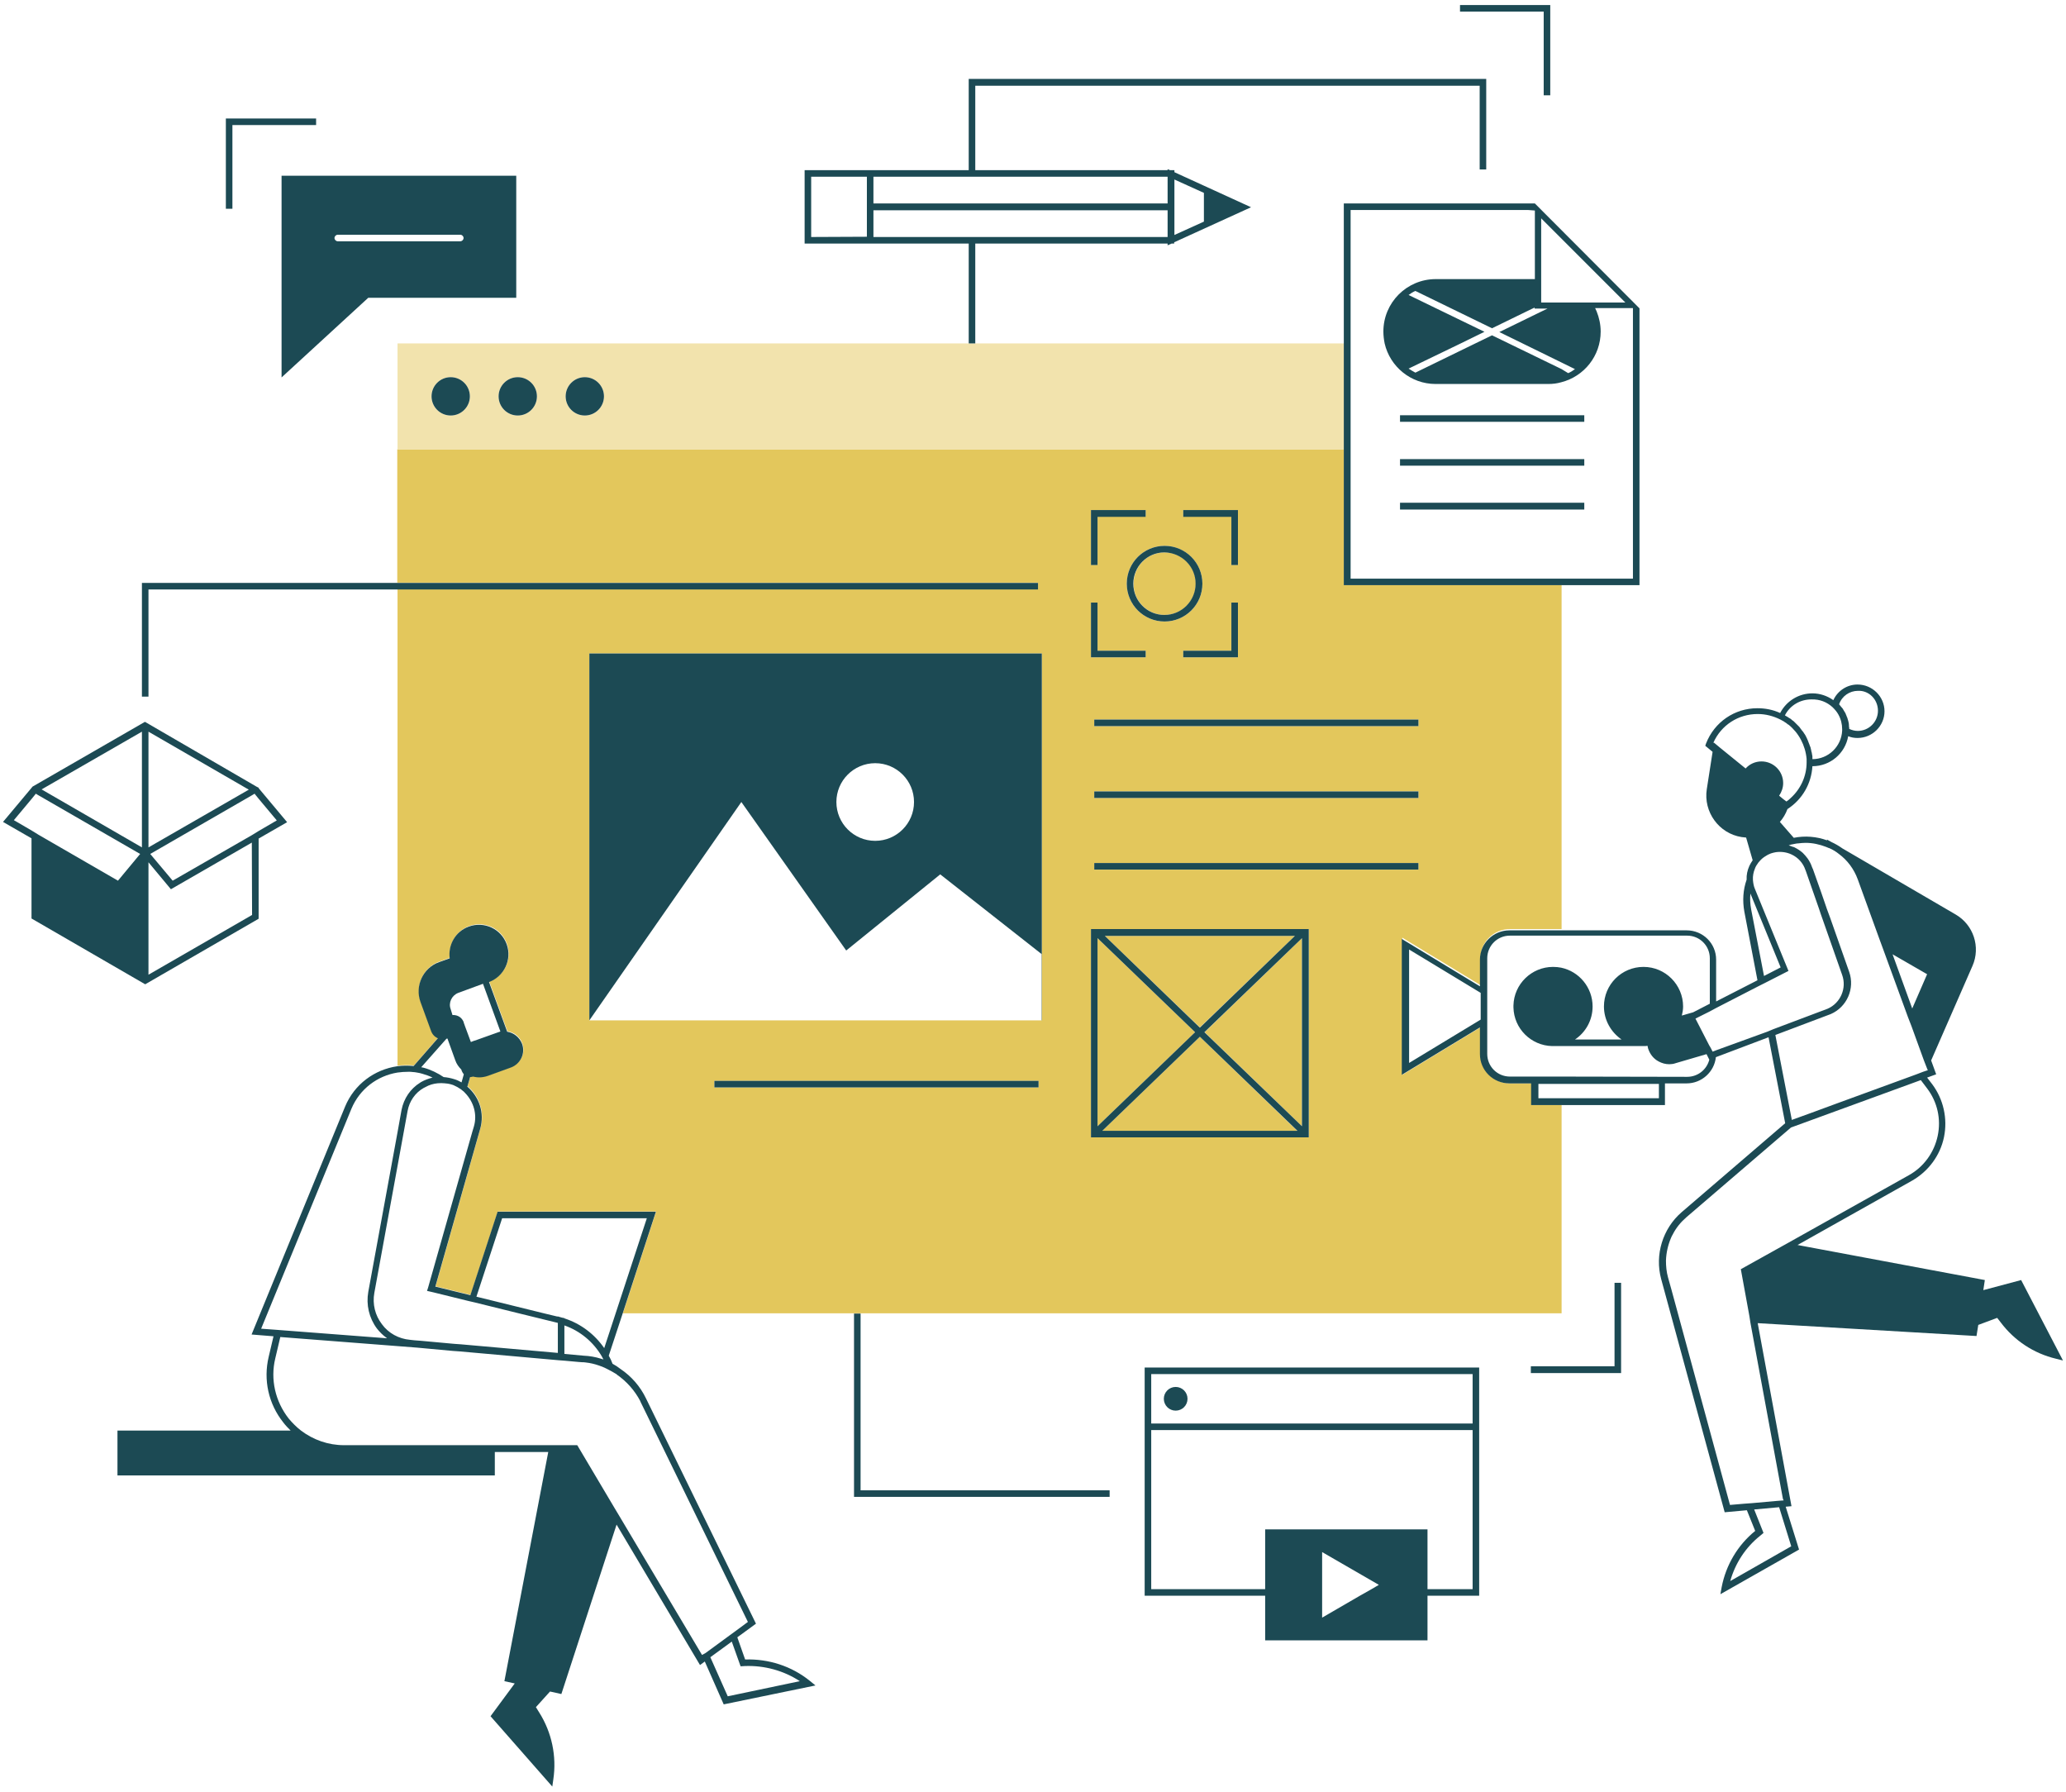
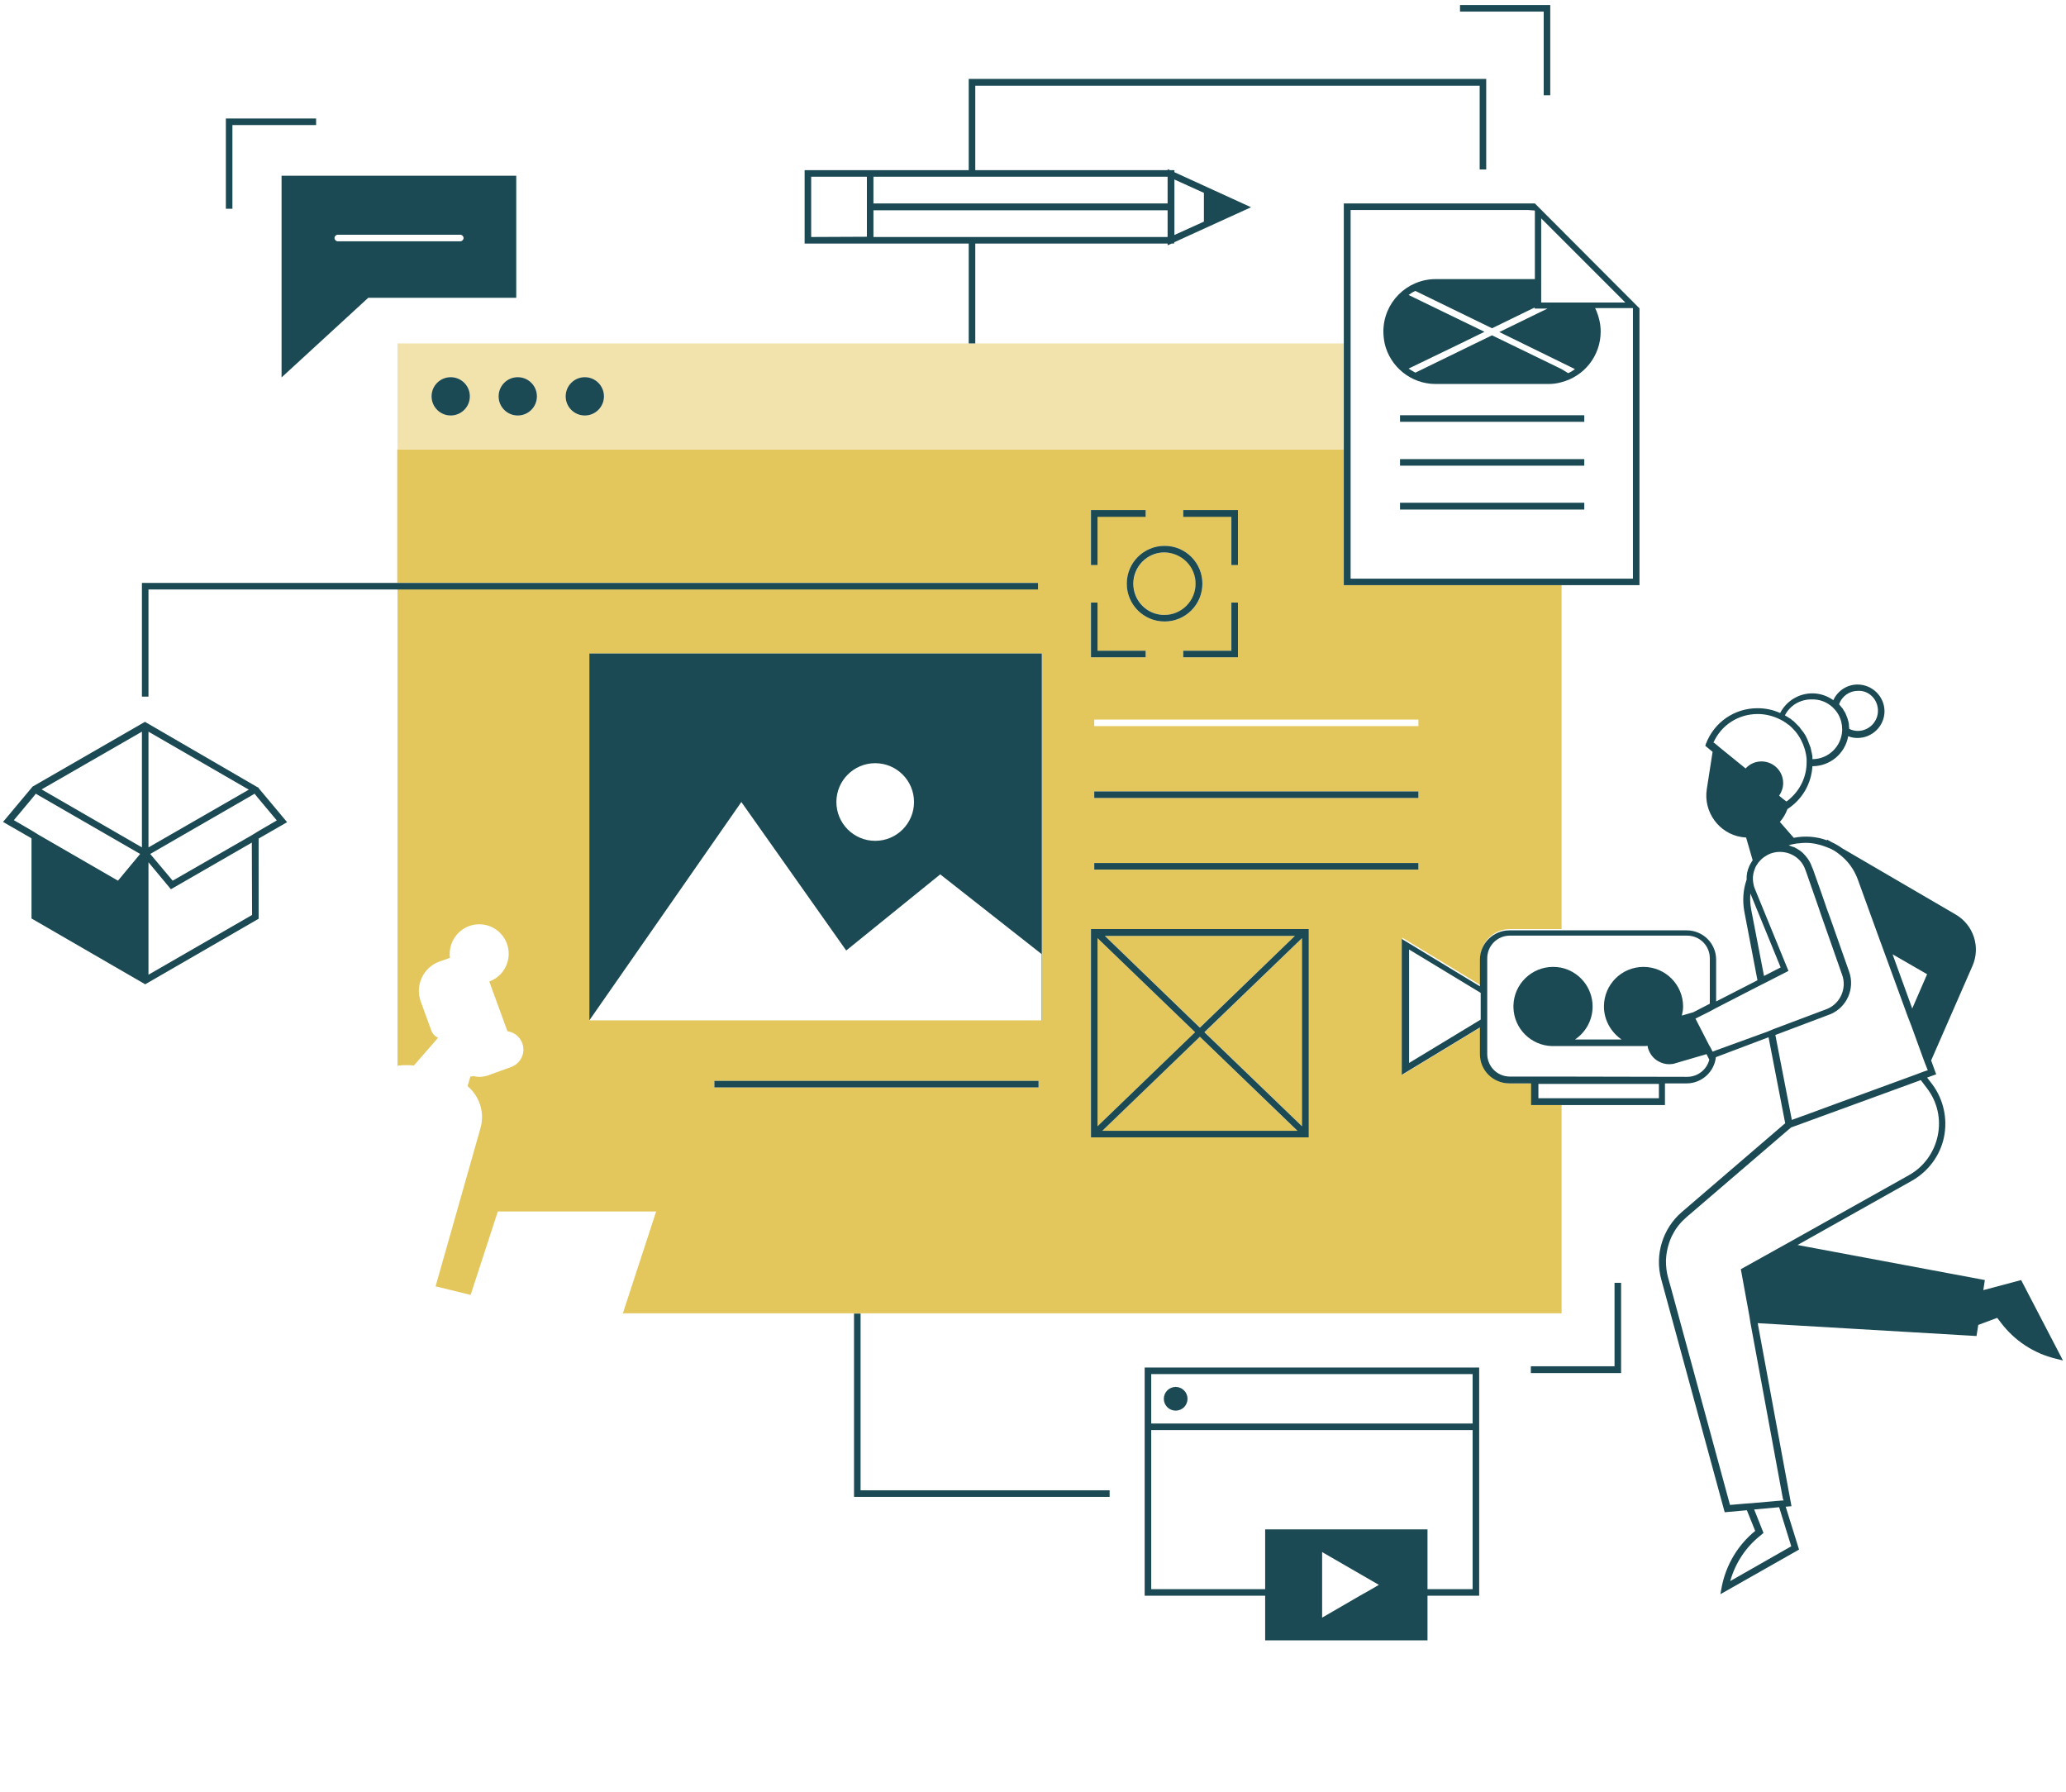
<svg xmlns="http://www.w3.org/2000/svg" version="1.1" id="Layer_1" x="0px" y="0px" viewBox="0 0 819.6 710.6" style="enable-background:new 0 0 819.6 710.6;" xml:space="preserve">
  <style type="text/css">
	.st0{fill:none;}
	.st1{fill:#E3C75C;}
	.st2{fill:#F2E3AD;}
	.st3{fill:#1C4A54;}
</style>
  <g>
    <polygon class="st0" points="750.8,378.4 758.6,399.9 764.5,386.4  " />
    <polygon class="st0" points="608.9,110.8 608.9,83.6 607.6,83.5 607.6,110.8  " />
-     <path class="st0" d="M633.5,123.6h14.3v-1.3h-15C633.1,122.7,633.3,123.2,633.5,123.6z" />
+     <path class="st0" d="M633.5,123.6h14.3v-1.3h-15C633.1,122.7,633.3,123.2,633.5,123.6" />
    <g>
      <path class="st1" d="M587.3,390.7v-10.6c0-6.4,5.2-11.6,11.7-11.6h20.5V232.1h-86.3v-53.9H157.6v52.9h254.2v2.6H157.7v189    c2.1-0.3,4.3-0.3,6.5-0.1l9.6-11c-1.2-0.5-2.2-1.5-2.7-2.9l-4.2-11.5c-2.3-6.4,1-13.5,7.4-15.8l4.2-1.5    c-0.7-5.3,2.3-10.6,7.6-12.6c6.1-2.2,12.8,0.9,15,7c2.2,6-0.9,12.8-7,15l0,0l0,0l0,0l7.2,19.7c2.6,0.4,4.9,2.1,5.9,4.8    c1.4,3.8-0.6,8-4.4,9.4l-9.1,3.3c-2,0.7-4,0.8-5.9,0.3l0,0c-0.4,0.1-0.8,0.2-1.2,0.2l0,0l-1.1,3.8c4.7,4,6.9,10.4,5.1,16.7    l-17.8,62.7l13.9,3.4l10.8-33.1h62.8l-13.2,40.4h91.7h2.6h278.1v-82.6h-11.9v-8.6H599c-6.4,0-11.7-5.2-11.7-11.6v-10.6l-31,18.8    v-54.4L587.3,390.7z M562.7,316.5H434.1v-2.6h128.6V316.5L562.7,316.5z M562.7,285.4v2.6H434.1v-2.6H562.7z M469.4,260.7v-2.6    h19.1V239h2.6v21.7H469.4L469.4,260.7z M469.4,202.3h21.7V224h-2.6v-19.1h-19.1V202.3L469.4,202.3z M477,231.5c0,8.3-6.7,15-15,15    s-15-6.7-15-15s6.7-15,15-15C470.2,216.5,477,223.2,477,231.5z M432.8,202.3h21.7v2.6h-19.1V224h-2.6V202.3L432.8,202.3z     M432.8,239h2.6v19.1h19.1v2.6h-21.7V239L432.8,239z M412,431.3H283.4v-2.6H412L412,431.3L412,431.3z M413.3,404.7L413.3,404.7    L413.3,404.7H233.8l0,0V259.2h179.5V404.7L413.3,404.7z M519.2,451.1h-86.4v-82.6h86.4V451.1z M434.1,344.9v-2.6h128.6v2.6H434.1z    " />
      <polygon class="st1" points="435.4,372.1 435.4,446.7 474.1,409.4   " />
      <path class="st1" d="M462,243.9c6.8,0,12.4-5.5,12.4-12.4c0-6.8-5.5-12.4-12.4-12.4c-6.8,0-12.3,5.5-12.3,12.4    C449.6,238.3,455.1,243.9,462,243.9z" />
      <polygon class="st1" points="513.7,371.2 438.3,371.2 476,407.5   " />
      <polygon class="st1" points="516.5,446.7 516.5,372.1 477.9,409.4   " />
      <polygon class="st1" points="437.3,448.5 514.6,448.5 476,411.2   " />
    </g>
    <path class="st2" d="M386.9,136.2h-2.6H157.7v42h375.5v-42H386.9z M178.8,164.8c-4.2,0-7.6-3.4-7.6-7.6s3.4-7.6,7.6-7.6   s7.6,3.4,7.6,7.6S183,164.8,178.8,164.8z M205.4,164.8c-4.2,0-7.6-3.4-7.6-7.6s3.4-7.6,7.6-7.6s7.6,3.4,7.6,7.6   S209.6,164.8,205.4,164.8z M232,164.8c-4.2,0-7.6-3.4-7.6-7.6s3.4-7.6,7.6-7.6s7.6,3.4,7.6,7.6C239.6,161.4,236.2,164.8,232,164.8z   " />
    <g>
      <polygon class="st3" points="341.4,521 338.8,521 338.8,593.7 440.2,593.7 440.2,591.1 341.4,591.1   " />
      <path class="st3" d="M384.3,136.2h2.6V96.6h76.3v0.7l1.6-0.7h1v-0.5l21.5-9.8l9-4.1l-18.8-8.6l-11.6-5.3v-0.8h-1.7l-1-0.4v0.4    h-76.3V34H587v33.2h2.6V31.3H384.3v36.2h-65.1v29.1h65.1V136.2L384.3,136.2z M321.8,94V70.1h22.1v23.8L321.8,94L321.8,94z     M477.6,87.9l-11.7,5.3v-22l11.7,5.3V87.9z M463.2,80.7h-76.3h-2.6h-37.8V70.1h37.8h2.6h76.3V80.7L463.2,80.7z M346.5,83.4h37.8    h2.6h76.3V94h-76.3h-2.6h-37.8L346.5,83.4L346.5,83.4z" />
      <circle class="st3" cx="178.8" cy="157.2" r="7.6" />
      <path class="st3" d="M197.8,157.2c0,4.2,3.4,7.6,7.6,7.6s7.6-3.4,7.6-7.6s-3.4-7.6-7.6-7.6C201.2,149.6,197.8,153,197.8,157.2z" />
      <circle class="st3" cx="232" cy="157.2" r="7.6" />
-       <path class="st3" d="M295.6,658.2l-3.1-8.8l7.4-5.4l-43.6-89.3c-2.3-4.8-5.8-8.8-10.1-11.7c-1-0.8-2.1-1.5-3.2-2.1    c-0.4-1.1-0.9-2.2-1.5-3.2L247,521l13.2-40.4h-62.8l-10.8,33.1l-13.9-3.4l17.8-62.6c1.8-6.3-0.4-12.7-5.1-16.7l1.1-3.8l0,0    c0.4,0,0.8-0.1,1.2-0.2l0,0c1.9,0.5,3.9,0.4,5.9-0.3l9.1-3.3c3.8-1.4,5.8-5.6,4.4-9.4c-1-2.6-3.3-4.4-5.9-4.8l-7.2-19.7l0,0l0,0    l0,0c6-2.2,9.2-8.9,7-15s-8.9-9.2-15-7c-5.3,1.9-8.3,7.2-7.6,12.6l-4.2,1.5c-6.4,2.3-9.7,9.4-7.4,15.8l4.2,11.5    c0.5,1.4,1.5,2.4,2.7,2.9l-9.6,11c-2.2-0.2-4.4-0.2-6.5,0.1c-9,1.3-17,7.1-20.7,16l-37.1,90.4l8.7,0.7l-1.9,8.1    c-2.2,9.2-0.1,18.7,5.8,26.1c0.9,1.2,1.9,2.2,2.9,3.2H46.6v17.8h149.7v-9.3h21.2l-17.4,90.9l4.1,0.9l-9.6,13l24.5,27.9l0.4-2.8    c1.4-9.2-0.6-18.7-5.6-26.6l-1.3-2.1l5.6-6.2l4.5,1l21.9-67.2l33.1,55.7l1.9-1.4l7.5,17l36.4-7.5l-2.2-1.8    C314,660.8,304.9,657.9,295.6,658.2z M288.7,672.8l-6.9-15.5l8.5-6.2l3.5,9.8l1.7-0.1c7.7-0.3,15.4,1.8,21.8,6L288.7,672.8z     M278.5,656.4l-32.8-55.1l-0.9-1.5l-0.9-1.5L229,573.2h-8.4h-1.3H218h-21.7h-59.8c-6.3,0-12.2-2.1-17.1-5.8    c-1.8-1.4-3.4-3-4.9-4.8c-5.3-6.8-7.3-15.5-5.3-23.8l2-8.5l54.2,4.2l14.1,1.3l1.4,0.1l1.4,0.1l10.1,0.9l29.1,2.6l1.3,0.1l1.3,0.1    l5.5,0.5l1.4,0.1h0.1h0.4c0.3,0,0.6,0.1,0.9,0.1c1.8,0.2,3.5,0.6,5.2,1.2c0.9,0.3,1.7,0.6,2.5,1c0.3,0.2,0.7,0.3,1,0.5    c0.6,0.3,1.1,0.6,1.7,0.9c0.6,0.3,1.1,0.7,1.7,1c0.1,0,0.2,0.1,0.2,0.2c3.9,2.7,7.1,6.3,9.3,10.5c0,0.1,0.1,0.2,0.1,0.3l2.4,4.9    l40.2,82.4l-5,3.7l-1.1,0.8l-1.1,0.8l-8.6,6.3l-1.1,0.8L278.5,656.4L278.5,656.4z M157.7,425.4c1.4-0.2,2.9-0.3,4.4-0.3    c0.5,0,1.1,0,1.7,0.1c0.5,0,1,0.1,1.6,0.2c0.8,0.1,1.5,0.3,2.2,0.5c1.4,0.4,2.8,0.9,4,1.5c-1.6,0.4-3.2,1-4.6,1.8    c-0.1,0.1-0.2,0.1-0.3,0.2c-3.9,2.4-6.5,6.3-7.4,10.8l-1.6,8.9l-11.6,63.3c-0.9,5.1,0.3,10.3,3.4,14.5c1.1,1.4,2.4,2.7,3.8,3.7    c0.1,0,0.1,0.1,0.2,0.2l-44.4-3.4l-5.5-0.4l35.8-87.2C142.7,431.9,149.7,426.7,157.7,425.4z M197.7,409.4l-7,2.5l-1.4,0.5    l-1.5,0.5l-1,0.4l-2.3-6.2l-0.5-1.4l-0.1-0.4c-0.1-0.3-0.3-0.6-0.5-0.9c-0.9-1.3-2.4-1.9-3.9-1.8l-0.7-2.3c-1-2.6,0.4-5.5,3-6.5    l9.8-3.6l6.9,18.9C198.2,409.3,197.9,409.3,197.7,409.4z M177.1,412c0.1,0,0.3-0.1,0.4-0.1l3.1,8.6c0.5,1.5,1.4,2.7,2.4,3.7    l0.2,0.6c0.2,0.5,0.5,0.9,0.8,1.3l-0.9,3.2c-0.9-0.5-1.9-1-3-1.3c-1.3-0.4-2.7-0.7-4.1-0.8c-2.4-1.6-5-2.9-7.9-3.7    c-0.3-0.1-0.6-0.1-1-0.2L177.1,412z M188,446.8l-0.6,2l-4.8,16.9l-12.8,45.1l-0.4,1.2l0,0l1.3,0.3l1.3,0.3l13.8,3.4l1.3,0.3    l1.3,0.3l17,4.2l15.9,3.9v11.9l0,0l-38.4-3.4l-1.4-0.1l-1.4-0.1l-13.1-1.2l-1.3-0.1l-1.3-0.1l-1.8-0.2l0,0    c-4.4-0.4-8.5-2.6-11.1-6.2c-2.7-3.5-3.8-8-3-12.4l9-49.2l4.2-23c0.7-3.8,3-7.2,6.4-9.1c0.6-0.3,1.2-0.6,1.8-0.9    c1.6-0.7,3.3-1,5.1-1h0.1c0.8,0,1.6,0.1,2.5,0.2c0.6,0.1,1.1,0.2,1.7,0.4c0.3,0.1,0.7,0.2,1,0.4c0.7,0.3,1.4,0.7,2,1.1    c0.4,0.2,0.8,0.5,1.1,0.8c0.4,0.3,0.8,0.6,1.1,1C187.9,437,189.4,442,188,446.8z M256.6,483.2L244.2,521l-4.5,13.7    c-3.8-5.5-9.3-9.7-15.8-11.8v-0.1l-1-0.2l-1.7-0.5v0.1l-5-1.2l-27.2-6.7l10.2-31.1L256.6,483.2L256.6,483.2z M238.4,538.9    c-2.2-0.7-4.5-1.1-6.9-1.2l0,0l-7.6-0.7v-11.3c6.3,2.2,11.5,6.6,14.8,12.2c0.2,0.4,0.5,0.9,0.7,1.3    C239.1,539.1,238.7,539,238.4,538.9z" />
      <path class="st3" d="M57.6,390.4l45-26v-31.8l11.3-6.5l-11.3-13.5v-0.2l-0.3-0.1l-0.1-0.1h-0.1l-44.6-25.9L12.9,312l-0.4,0.5    L1.2,326l11.3,6.5v31.8L57.6,390.4z M12.6,316.8l1.3-1.6l0.3-0.4l1,0.6l40.4,23.3l-8.8,10.6l-31.5-18.2l-1.3-0.8l-1.3-0.8    l-7.2-4.2L12.6,316.8z M56.3,290.2v45.9l-39.8-23L56.3,290.2z M102.6,329.6l-1.3,0.8l-1.3,0.8l-31.5,18.1l-8.9-10.6l0,0l15.6-9    l24.8-14.3l1-0.6l0.3,0.4l1.3,1.6l7.2,8.6L102.6,329.6z M100,362.9l-41.1,23.7V342l8.9,10.7l32.1-18.5L100,362.9L100,362.9z     M58.9,336.1v-45.9l39.8,23L58.9,336.1z" />
      <polygon class="st3" points="58.9,233.8 157.7,233.8 411.8,233.8 411.8,231.2 157.7,231.2 56.3,231.2 56.3,276.3 58.9,276.3   " />
      <path class="st3" d="M454.1,564.6v2.6v65.7h47.8v17.7h64.4v-17.7h20.5v-65.7v-2.6v-22.2H454.1V564.6z M456.7,545h127.5v19.6H456.7    V545z M584.2,630.3h-17.9v-23.7h-64.4v23.7h-45.2v-63.1h127.5V630.3L584.2,630.3z M524.5,641.6v-8.7v-1.3v-1.3v-14.7l22.5,13    l-2.9,1.7l-2.3,1.3l-2.3,1.3L524.5,641.6z" />
      <path class="st3" d="M466.4,550.1c-2.6,0-4.7,2.1-4.7,4.7s2.1,4.7,4.7,4.7c2.6,0,4.7-2.1,4.7-4.7S469,550.1,466.4,550.1z" />
      <polygon class="st3" points="612.4,37.8 615,37.8 615,2 579.2,2 579.2,4.6 612.4,4.6   " />
      <polygon class="st3" points="92.2,49.6 125.4,49.6 125.4,47 89.6,47 89.6,82.8 92.2,82.8   " />
      <polygon class="st3" points="640.5,541.9 607.3,541.9 607.3,544.6 643.1,544.6 643.1,508.8 640.5,508.8   " />
      <path class="st3" d="M111.7,149.7l34.4-31.6h58.7V69.7h-93.1L111.7,149.7L111.7,149.7z M183.9,94.4c0,0.7-0.6,1.3-1.3,1.3H134    c-0.7,0-1.3-0.6-1.3-1.3c0-0.7,0.6-1.3,1.3-1.3h48.6C183.3,93.1,183.9,93.7,183.9,94.4z" />
      <path class="st3" d="M608.9,80.7L608.9,80.7h-75.8v55.5v42v53.9h86.3h31V122.3l0,0l0,0L608.9,80.7L608.9,80.7z M619.5,146.4    l-21-10.2l-6.6-3.2l-6.6,3.2l-23.8,11.6c-0.9-0.5-1.8-1-2.7-1.6l20.5-9.9l9.6-4.7L558.8,117c0.8-0.6,1.7-1.2,2.7-1.6l30.4,14.8    l15.6-7.6l1.3-0.6v0.4h5.1l-2.7,1.3l-16.4,8l9.6,4.7l14.9,7.3l5.5,2.7c-0.8,0.6-1.7,1.2-2.7,1.6L619.5,146.4z M611.3,86.5    l33.5,33.5h-13.2H630h-1.7H619h-6h-1.6v-6.5v-1.3v-1.3V86.5H611.3z M647.8,123.6v105.9h-28.3h-83.7v-51.3v-42V83.3h70.5l1.3,0.1    l1.3,0.1v27.2h-1.3h-38c-11.5,0-20.8,9.3-20.8,20.8c0,1.6,0.2,3.2,0.5,4.7c2.1,9.2,10.4,16.1,20.2,16.1h44.7    c1.8,0,3.5-0.2,5.2-0.7c9-2.3,15.6-10.4,15.6-20.1c0-2.8-0.6-5.5-1.6-8c-0.2-0.4-0.4-0.9-0.6-1.3h15L647.8,123.6L647.8,123.6z" />
      <polygon class="st3" points="555.4,182.1 555.4,184.7 619.5,184.7 628.5,184.7 628.5,182.1 619.5,182.1   " />
      <polygon class="st3" points="555.4,199.4 555.4,202.1 619.5,202.1 628.5,202.1 628.5,199.4 619.5,199.4   " />
      <polygon class="st3" points="555.4,164.7 555.4,167.3 619.5,167.3 628.5,167.3 628.5,164.7 619.5,164.7   " />
-       <rect x="434.1" y="285.4" class="st3" width="128.6" height="2.6" />
      <rect x="434.1" y="313.9" class="st3" width="128.6" height="2.6" />
      <rect x="434.1" y="342.3" class="st3" width="128.6" height="2.6" />
      <path class="st3" d="M413.3,404.7V259.2H233.8v145.5l60.3-86.6l41.6,58.9l37.3-30.2l40.2,31.6v26.3L413.3,404.7L413.3,404.7z     M347.2,333.5c-8.5,0-15.4-6.9-15.4-15.4s6.9-15.4,15.4-15.4s15.4,6.9,15.4,15.4S355.7,333.5,347.2,333.5z" />
      <polygon class="st3" points="432.8,260.7 454.5,260.7 454.5,258.1 435.4,258.1 435.4,239 432.8,239   " />
      <polygon class="st3" points="432.8,224.1 435.4,224.1 435.4,205 454.5,205 454.5,202.3 432.8,202.3   " />
      <path class="st3" d="M447,231.5c0,8.3,6.7,15,15,15s15-6.7,15-15s-6.7-15-15-15S447,223.2,447,231.5z M474.3,231.5    c0,6.8-5.5,12.4-12.4,12.4c-6.8,0-12.3-5.5-12.3-12.4c0-6.8,5.5-12.4,12.3-12.4C468.8,219.2,474.3,224.7,474.3,231.5z" />
      <polygon class="st3" points="491.1,202.3 469.4,202.3 469.4,205 488.5,205 488.5,224.1 491.1,224.1   " />
      <polygon class="st3" points="488.5,258.1 469.4,258.1 469.4,260.7 491.1,260.7 491.1,239 488.5,239   " />
      <path class="st3" d="M801.8,507.7l-15,4l0.6-4l-74.3-13.9l45.4-25.5c6.5-3.7,11.2-10,12.7-17.3s-0.2-15-4.7-21l-2-2.6l3.6-1.3    l-2-5.5l16.4-37.5c3.3-7.5,0.4-16.3-6.7-20.4l-44.9-26.2c-1.4-1-2.8-1.8-4.3-2.5l-1.8-1v0.3c-4.1-1.5-8.7-1.9-13.2-1l-5.5-6.3    c1.3-1.5,2.3-3.2,3-5.1l0,0c5.9-3.8,9.5-10.1,9.9-17c7.1,0,13-5.1,14.2-11.9c1.2,0.5,2.4,0.7,3.7,0.7c5.9,0,10.7-4.8,10.7-10.6    s-4.8-10.6-10.7-10.6c-4.2,0-7.9,2.5-9.6,6.2c-2.4-1.7-5.3-2.7-8.3-2.7c-5.4,0-10.3,3-12.8,7.8c-2.8-1.3-5.9-1.9-9-1.9    c-9.1,0-17.1,5.5-20.4,14l-0.3,0.9l2.9,2.4l-2.3,14.8c-1.4,9,4.8,17.6,13.8,19c0.6,0.1,1.2,0.1,1.8,0.2l2.6,9    c-0.5,0.7-0.9,1.4-1.3,2.2c-0.8,1.8-1.2,3.6-1.1,5.5c-1.4,4-1.7,8.3-0.9,12.7l5.2,27.2l-16.4,8.4v-16.6c0-6.4-5.2-11.6-11.7-11.6    h-49.8h-20.5c-6.4,0-11.7,5.2-11.7,11.6v10.6l-31-18.8v53.9l31-18.8v10.6c0,6.4,5.2,11.6,11.7,11.6h8.6v8.6h11.9h41.2v-8.6h8.6    c6,0,11-4.6,11.6-10.4l20.9-7.9l6.6,34.1l-41.1,35.3c-7.5,6.5-10.7,16.9-8.1,26.5l24.9,91.4l0.3,1.1l8.8-0.8l3.3,8.2    c-6.9,5.6-11.6,13.5-13.3,22.3l-0.5,2.8l31.2-17.7l-5.3-17l2.3-0.2l-13.4-72.6l86.8,5.1l0.7-4.4l7.5-2.8l1.4,1.8    c5.4,7.2,13.1,12.3,21.9,14.4l2.8,0.7L801.8,507.7z M707.6,595.1l-1.3,0.1l-1.3,0.1l-10.1,0.9l-1.4,0.1l-1.4,0.1l-5.8,0.5    l-23.2-85.3l-1.4-5c-0.6-2.2-0.8-4.4-0.8-6.6c0.1-3.1,0.8-6.2,2-9c0.2-0.5,0.4-0.9,0.7-1.4c1.3-2.6,3.2-4.9,5.4-6.8l41.5-35.6    l51.5-18.8l2.5,3.3c4.1,5.4,5.6,12.2,4.2,18.8c-1.4,6.6-5.5,12.3-11.4,15.6l-48.2,27l-1.8,1l-1.8,1l-14.9,8.3L694,522l0.2,1.3    l0.2,1.3l12.9,69.9L707.6,595.1z M686.4,627.1c2-7.1,6.1-13.4,11.9-18l1.3-1.1l-3.7-9.3l9.9-0.9l4.8,15.5L686.4,627.1z M681,416.5    l-1.3,0.5l-0.3,0.1l0,0l-0.6-1.2l-0.5-0.9l-0.2-0.3l-5.5-10.7l0,0l3.2-1.6l1.8-0.9l0.6-0.3l1.3-0.7l1.3-0.7l16.9-8.7l1.2-0.6    l1.2-0.6l9.4-4.8l-13.3-32.5c-0.5-1.1-0.7-2.4-0.8-3.6c-0.1-1.5,0.2-3.1,0.8-4.5l0,0c0-0.1,0.1-0.2,0.1-0.3c0.2-0.5,0.5-1,0.8-1.4    c0.3-0.5,0.6-0.9,1-1.3c0.6-0.7,1.3-1.3,2.1-1.8c0.7-0.5,1.5-0.9,2.3-1.2c0.7-0.2,1.3-0.4,2-0.5c2.1-0.3,4.3,0,6.2,0.9    c2.6,1.2,4.6,3.4,5.5,6.1l0.2,0.5l5.2,14.9l0.7,2.1l8.5,24.2c1.9,5.3-0.7,11.2-5.8,13.4l-21.5,8.1l-1.2,0.5l-1.2,0.5L681,416.5z     M658.1,435.6h-38.6h-9.2v-5.7h9.2h38.6V435.6z M619.5,427H599c-5,0-9-4-9-9v-12.2v-1.5v-1.5v-7.5v-1.5v-1.5v-12.2c0-5,4-9,9-9    h20.5h49.8c5,0,9,4,9,9v18l-6.6,3.4l-4.5,1.3c0.3-1.2,0.5-2.4,0.5-3.6c0-8.6-7-15.7-15.7-15.7s-15.7,7-15.7,15.7    c0,5.4,2.8,10.2,7,13.1h-18.5c4.2-2.8,7-7.6,7-13.1c0-7.5-5.3-13.9-12.5-15.4c-1-0.2-2.1-0.3-3.2-0.3c-8.5,0-15.5,6.8-15.7,15.3    c0,0.1,0,0.2,0,0.4s0,0.2,0,0.4c0.2,8.4,7,15.1,15.3,15.3l0,0h0.4l0,0l0,0h3.2h32.5l0,0c0.1,0,0.2,0,0.3,0c0.5,0,1,0,1.5-0.1    c0.1,0.4,0.1,0.7,0.2,1c0.7,2.2,2.1,4.1,4.2,5.2c1.3,0.7,2.7,1.1,4.2,1.1c0.8,0,1.7-0.1,2.5-0.4l12.3-3.6l1.1,2.2    c-1,3.9-4.5,6.8-8.8,6.8L619.5,427L619.5,427z M559,376.6l28.4,17.2v10.6L559,421.6V376.6z M679.7,294.6c3.1-7,9.9-11.4,17.6-11.4    c3.2,0,6.2,0.8,9,2.2l0,0c0.4,0.2,0.7,0.4,1.1,0.6c0.2,0.1,0.4,0.2,0.6,0.4c0.2,0.1,0.3,0.2,0.5,0.3c0.3,0.2,0.6,0.5,0.9,0.7    c0,0,0,0,0.1,0c4.1,3.3,6.7,8.2,7.2,13.6c0,0.4,0,0.8,0,1.2v0.2c0,5.5-2.4,10.6-6.4,14.2c-0.5,0.5-1,0.9-1.6,1.3l0,0l-1.2-0.9    l-1.7-1.4c1-1.5,1.6-3.2,1.6-5c0-4.8-3.9-8.6-8.6-8.6c-2.4,0-4.7,1-6.3,2.8l-10.1-8.2l-1.2-1l-1.2-1L679.7,294.6z M727,280.5    L727,280.5c0.9,0.9,1.7,1.8,2.3,2.9c1,1.8,1.5,3.8,1.5,5.8c0,0.1,0,0.1,0,0.2s0,0.3,0,0.4c-0.3,6.3-5.5,11.3-11.8,11.3    c0-0.1,0-0.1,0-0.2c0-0.2,0-0.4,0-0.6c0-0.3,0-0.6-0.1-0.8c0-0.2-0.1-0.4-0.1-0.6c0-0.3-0.1-0.5-0.2-0.8c0-0.2-0.1-0.4-0.1-0.6    c-0.1-0.3-0.1-0.5-0.2-0.8c0-0.2-0.1-0.4-0.2-0.6c-0.1-0.3-0.2-0.5-0.3-0.8c-0.1-0.2-0.1-0.4-0.2-0.5c-0.1-0.3-0.2-0.5-0.3-0.8    c-0.1-0.2-0.1-0.3-0.2-0.5c-0.1-0.3-0.3-0.6-0.4-0.9c-0.1-0.1-0.1-0.2-0.2-0.4c-0.2-0.4-0.4-0.8-0.7-1.2l-0.1-0.1    c-0.2-0.4-0.4-0.7-0.7-1c-0.1-0.1-0.2-0.2-0.3-0.4c-0.2-0.2-0.4-0.5-0.6-0.8c-0.1-0.1-0.2-0.3-0.3-0.4c-0.2-0.2-0.4-0.4-0.6-0.6    c-0.1-0.1-0.3-0.3-0.4-0.4c-0.2-0.2-0.4-0.4-0.6-0.6c-0.1-0.1-0.3-0.3-0.4-0.4c-0.2-0.2-0.4-0.4-0.6-0.5c-0.2-0.1-0.3-0.2-0.5-0.4    c-0.2-0.2-0.5-0.4-0.7-0.5s-0.3-0.2-0.5-0.3c-0.2-0.2-0.5-0.3-0.8-0.5c-0.2-0.1-0.3-0.2-0.5-0.3c0,0-0.1,0-0.1-0.1    c2-3.9,6-6.3,10.5-6.3C722,277.3,724.8,278.5,727,280.5z M745,281.9c0,4.4-3.6,8-8,8c-1.2,0-2.3-0.3-3.4-0.8c0-0.3,0-0.7-0.1-1    c0-0.1,0-0.3,0-0.4c0-0.5-0.1-1-0.2-1.4c0-0.1-0.1-0.3-0.1-0.4c-0.1-0.3-0.2-0.7-0.3-1c0-0.2-0.1-0.3-0.2-0.5    c-0.1-0.3-0.2-0.6-0.3-0.8c-0.1-0.2-0.2-0.4-0.2-0.5c-0.1-0.2-0.2-0.5-0.4-0.7c-0.1-0.2-0.2-0.4-0.3-0.5c-0.1-0.2-0.3-0.5-0.4-0.7    c-0.1-0.2-0.2-0.3-0.4-0.5s-0.3-0.4-0.5-0.6c-0.1-0.2-0.3-0.3-0.4-0.5c-0.1-0.1-0.2-0.2-0.2-0.3c1.1-3.2,4.1-5.3,7.5-5.3    C741.4,273.8,745,277.4,745,281.9z M694.4,354.4l12,29.3l-6.6,3.4l-5.1-26.4C694.3,358.5,694.2,356.4,694.4,354.4z M726.3,402.2    c6.4-2.8,9.6-10.1,7.3-16.7l-7.5-21.3l-0.7-1.9l-0.7-1.9l-0.2-0.6l-1-2.9l-1-2.9l-3.3-9.3l-0.2-0.4l-0.2-0.5    c-0.4-1.2-1-2.3-1.7-3.3c-0.6-0.8-1.2-1.5-1.9-2.2c-1-0.9-2.1-1.6-3.3-2.2c-0.2-0.1-0.4-0.2-0.6-0.2c-0.6-0.2-1.1-0.4-1.7-0.6    c0.3-0.1,0.6-0.2,0.9-0.3c0.5-0.1,1-0.2,1.5-0.3c0.5-0.1,1-0.2,1.5-0.2c0.9-0.1,1.8-0.2,2.8-0.2c2.8,0,5.5,0.6,8.1,1.6    c0.4,0.2,0.8,0.3,1.2,0.5c0,0,0,0,0.1,0c1.4,0.6,2.7,1.4,3.8,2.3c3.4,2.5,6,6,7.5,10.1l8.6,23.7l0.7,1.9l0.7,1.9l9.9,27.1l0.7,1.8    l0.7,1.8l4.9,13.5l0.7,1.8l0.7,1.8l0.2,0.4l-0.4,0.1l-1.5,0.5l0,0l-1.3,0.5l-1.3,0.5l-32,11.7l-9.5,3.5l-8,2.9V444l-6.5-33.5    L726.3,402.2z M764.5,386.4l-5.9,13.6l-7.8-21.5L764.5,386.4z" />
      <rect x="283.4" y="428.7" class="st3" width="128.6" height="2.6" />
      <path class="st3" d="M432.8,451.1h86.4v-82.6h-86.4V451.1z M435.4,372.1l38.7,37.3l-38.7,37.3V372.1z M437.3,448.5l38.7-37.3    l38.7,37.3H437.3z M516.5,446.7l-38.7-37.3l38.7-37.3V446.7z M513.7,371.2L476,407.6l-37.7-36.4H513.7z" />
    </g>
  </g>
</svg>